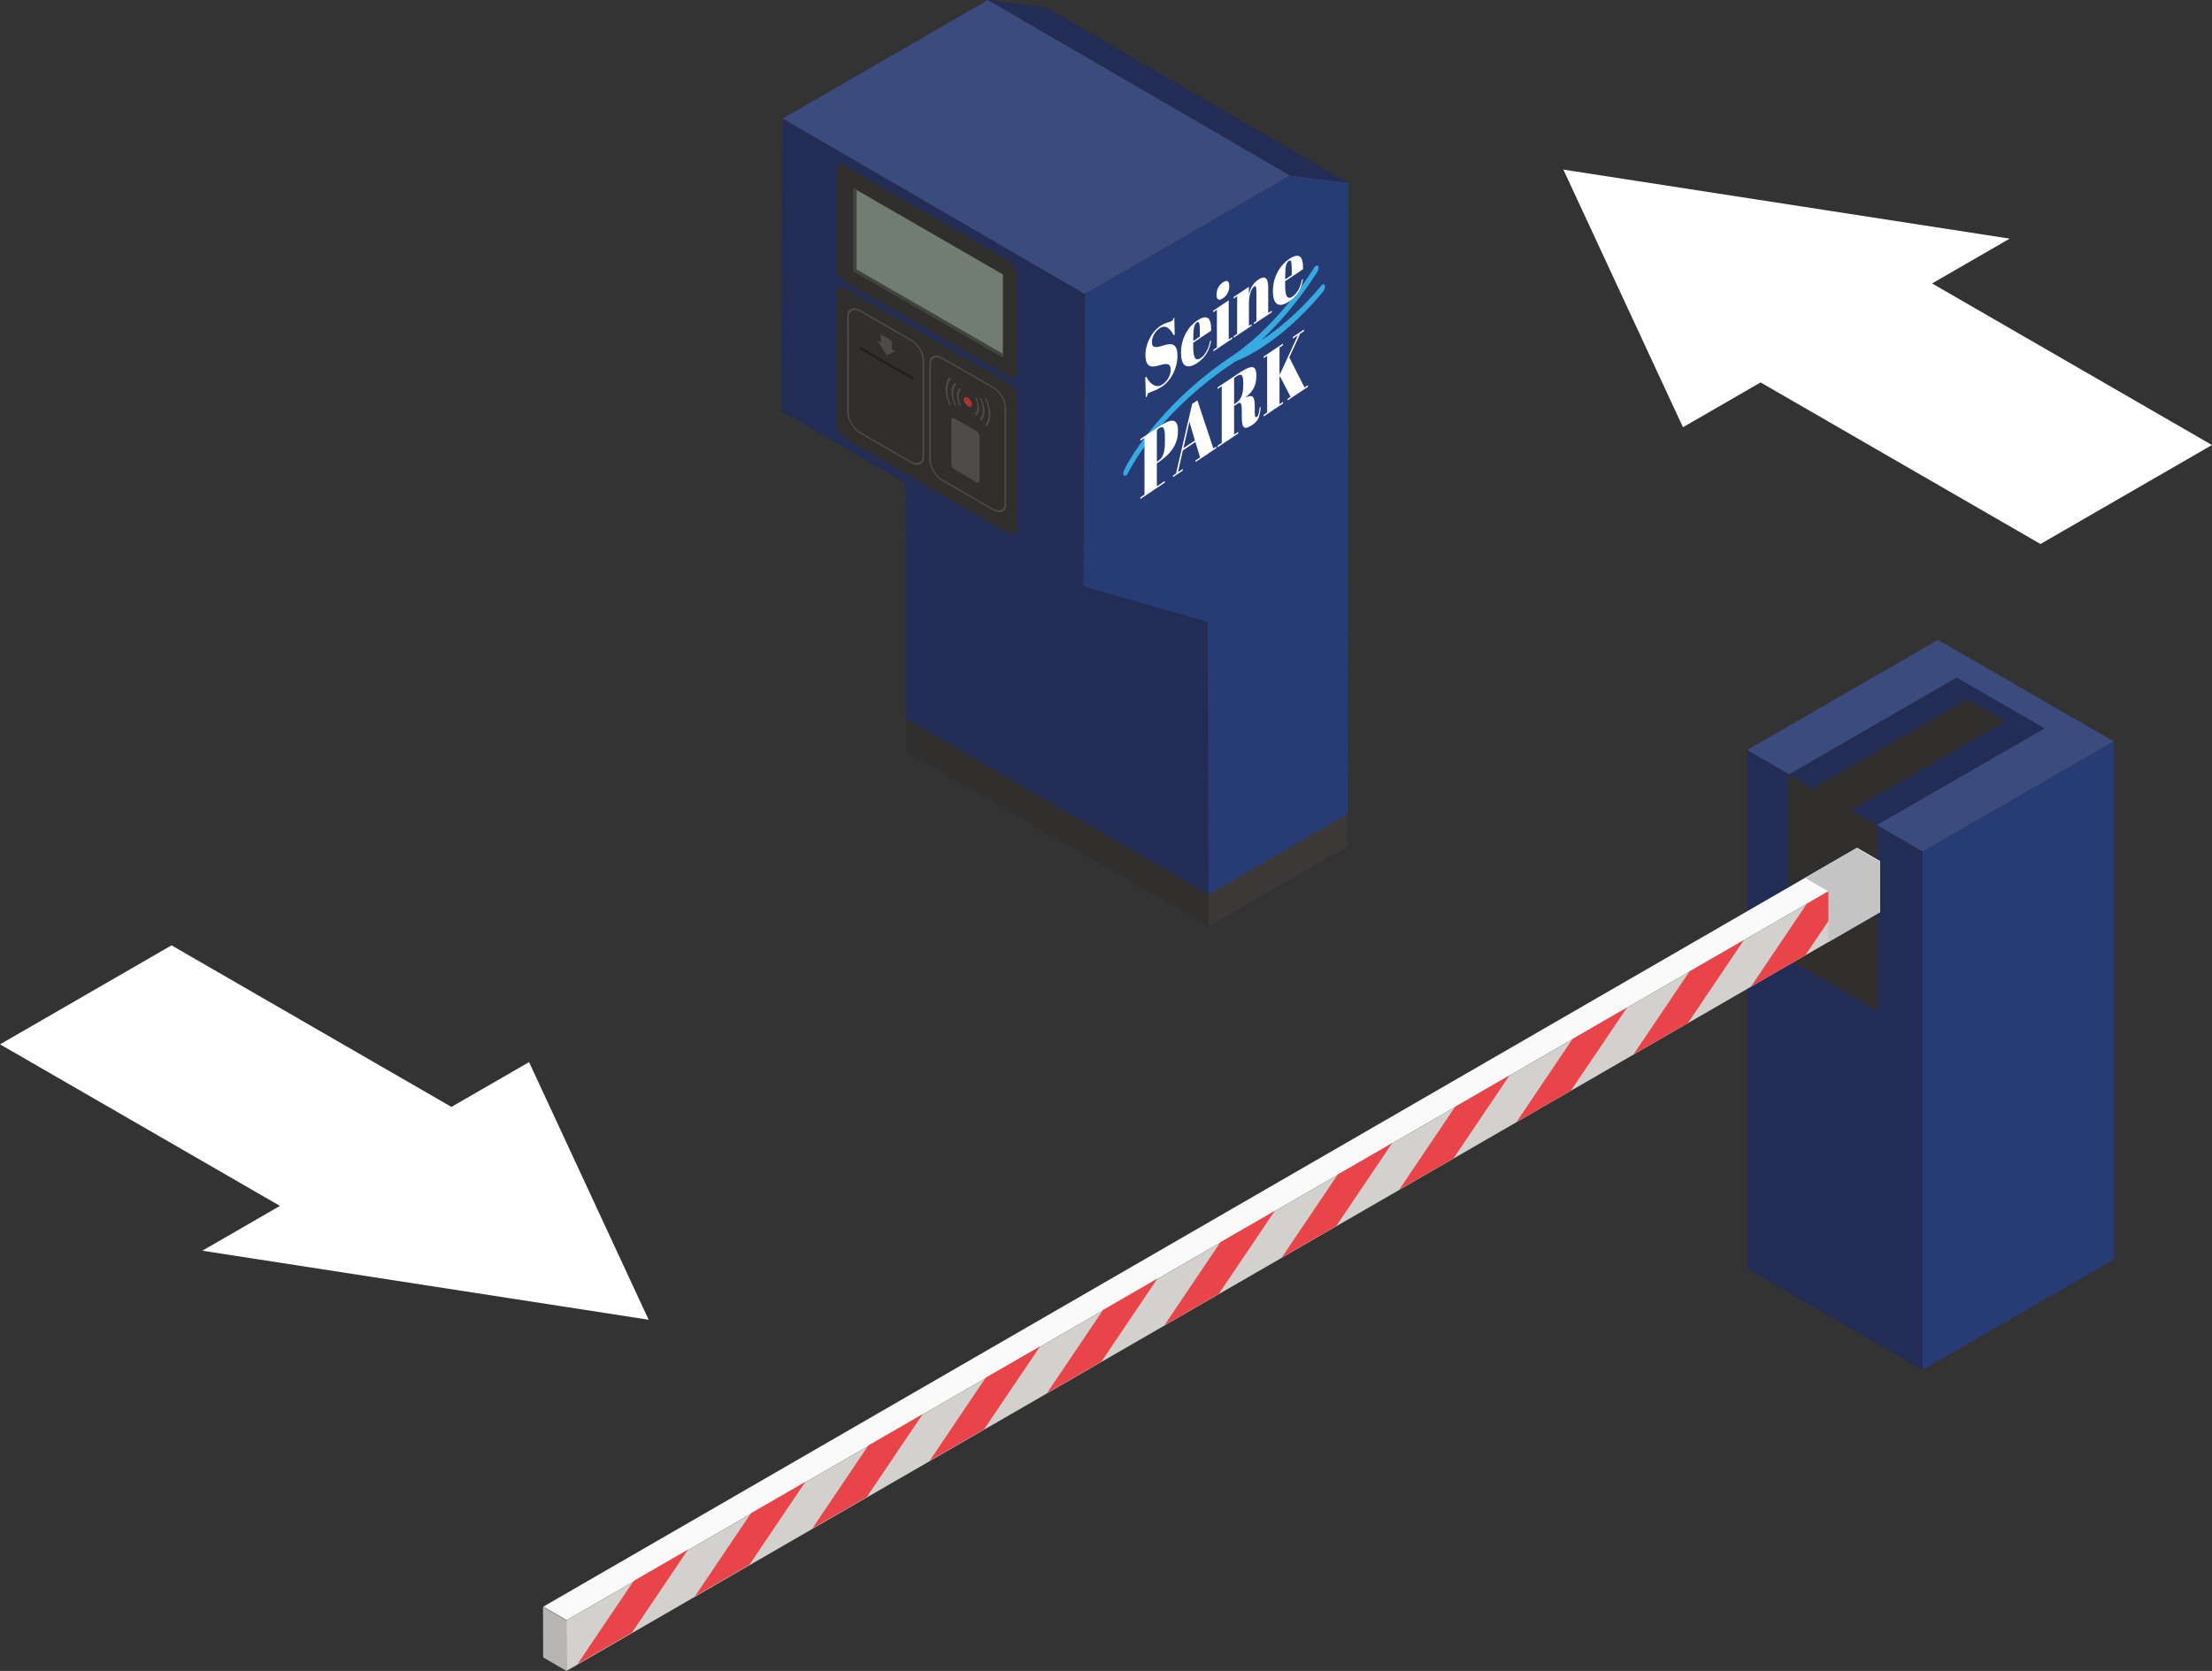
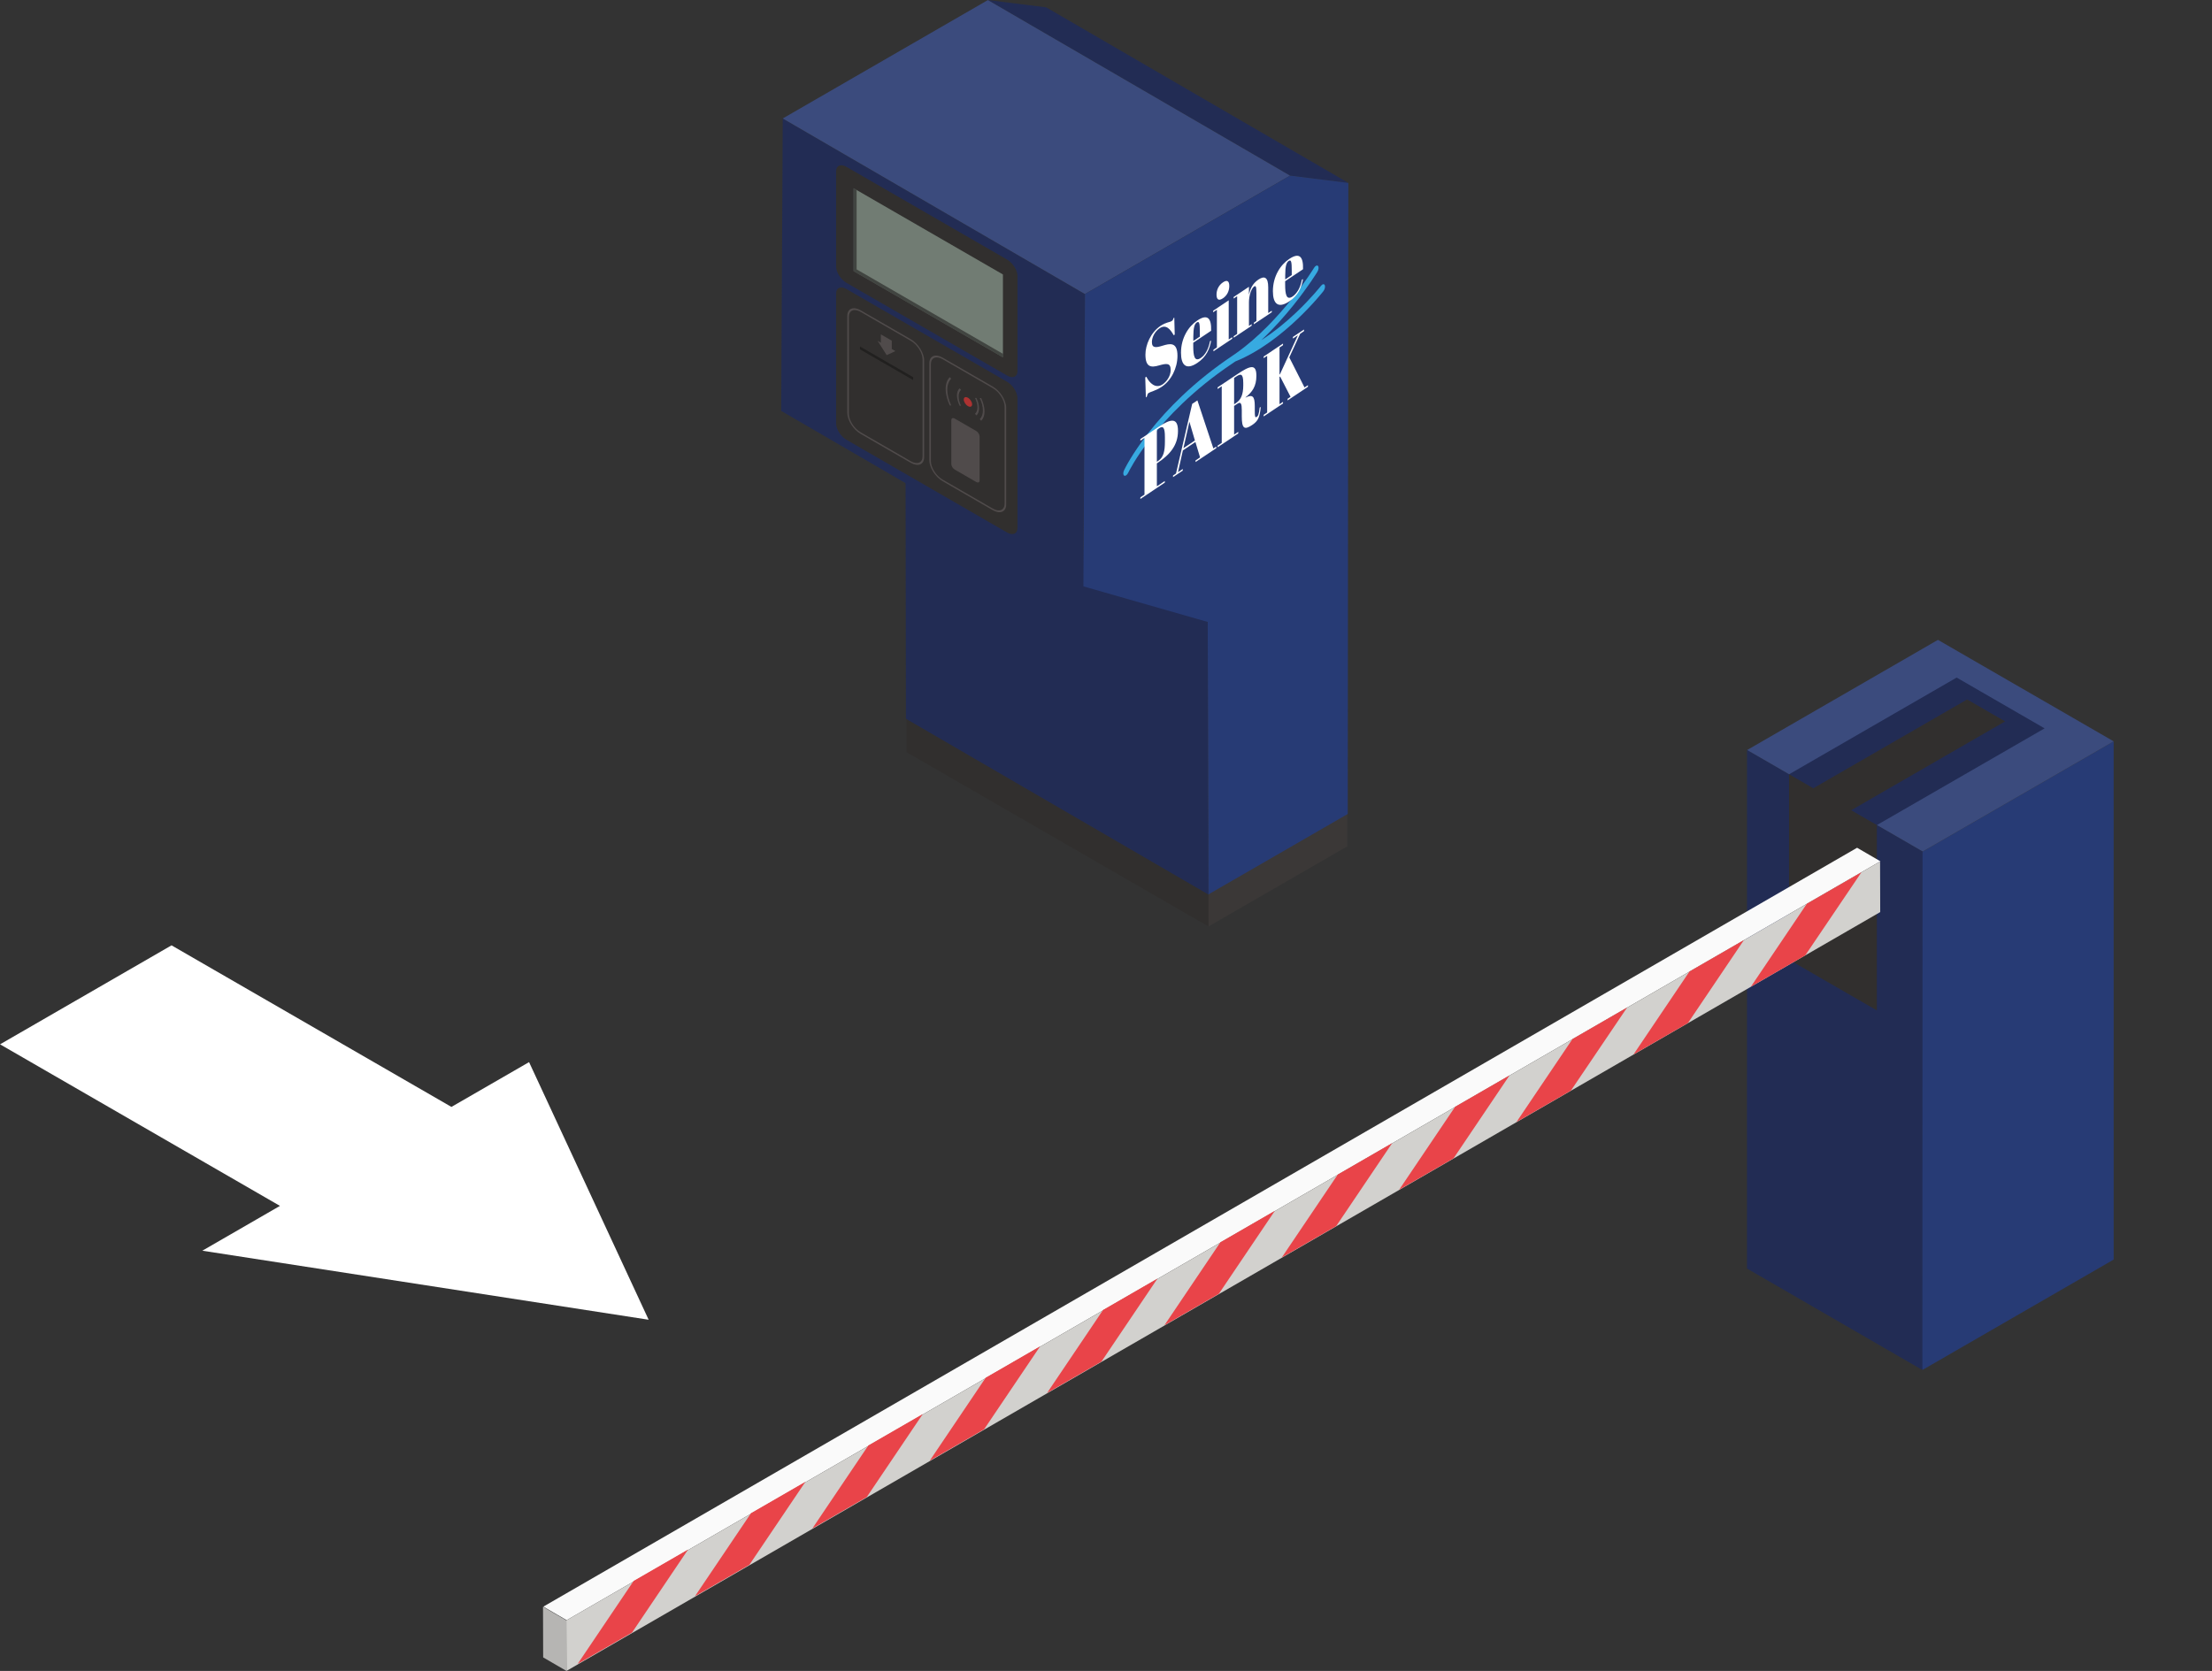
<svg xmlns="http://www.w3.org/2000/svg" viewBox="24.296 39.712 203.254 153.574" width="203.254px" height="153.574px">
  <rect x="24.296" y="39.712" width="203.254" height="153.574" fill="#333333" stroke="none" />
  <defs>
    <clipPath id="clipPath96">
      <path d="M 0,187.172 H 226.772 V 0 H 0 Z" id="path94" />
    </clipPath>
    <clipPath id="clipPath104">
-       <path d="m 142.652,98.952 h 5.169 v -6.473 h -5.169 z" id="path102" />
-     </clipPath>
+       </clipPath>
    <clipPath id="clipPath148">
      <path d="M 0,187.172 H 226.772 V 0 H 0 Z" id="path146" />
    </clipPath>
    <clipPath id="clipPath168">
      <path d="M 77.067,144.447 H 87.361 V 132.791 H 77.067 Z" id="path166" />
    </clipPath>
    <clipPath id="clipPath188">
      <path d="m 84.661,130.048 h 0.576 v -0.665 h -0.576 z" id="path186" />
    </clipPath>
  </defs>
  <g id="g22" transform="matrix(1.333, 0, 0, -1.333, 208.96, 61.645)">
-     <path d="m 0,0 -30.766,4.76 8.244,-17.763 5.351,3.089 19.294,-11.14 11.82,6.825 -19.294,11.14 z" style="fill:#ffffff;fill-opacity:1;fill-rule:nonzero;stroke:none" id="path24" />
-   </g>
+     </g>
  <g id="g26" transform="matrix(1.333, 0, 0, -1.333, 42.887, 154.662)">
    <path d="M 0,0 30.766,-4.76 22.523,13.003 17.171,9.914 -2.123,21.054 -13.943,14.229 5.351,3.09 Z" style="fill:#ffffff;fill-opacity:1;fill-rule:nonzero;stroke:none" id="path28" />
  </g>
  <g id="g46" transform="matrix(1.333, 0, 0, -1.333, 200.953, 117.982)">
    <path d="m 0,0 13.174,7.6 0.002,-35.728 -13.175,-7.607 -8.327,23.889 z" style="fill:#273b75;fill-opacity:1;fill-rule:nonzero;stroke:none" id="path48" />
  </g>
  <g id="g50" transform="matrix(1.333, 0, 0, -1.333, 184.823, 108.63)">
    <path d="m 0,0 -0.002,-35.761 12.09,-6.996 0.013,35.761 z" style="fill:#222c54;fill-opacity:1;fill-rule:nonzero;stroke:none" id="path52" />
  </g>
  <g id="g54" transform="matrix(1.333, 0, 0, -1.333, 206.508, 100.913)">
    <path d="M 0,0 -3.105,1.794 -16.257,-5.8 -4.156,-12.796 9.007,-5.203 5.262,-3.039 Z" style="fill:#3b4b7d;fill-opacity:1;fill-rule:nonzero;stroke:none" id="path56" />
  </g>
  <g id="g58" transform="matrix(1.333, 0, 0, -1.333, 189.53, 110.939)">
    <path d="m 0,0 4.493,-2.907 10.43,6.498 -3.264,2.096 z" style="fill:#312f2e;fill-opacity:1;fill-rule:nonzero;stroke:none" id="path60" />
  </g>
  <g id="g62" transform="matrix(1.333, 0, 0, -1.333, 195.131, 110.494)">
    <path d="m 0,0 -4.833,-0.286 -0.002,-12.786 6.052,-3.494 V -3.79 l 0.743,1.444 z" style="fill:#312f2e;fill-opacity:1;fill-rule:nonzero;stroke:none" id="path64" />
  </g>
  <g id="g66" transform="matrix(1.333, 0, 0, -1.333, 209.8, 105.286)">
    <path d="m 0,0 -2.618,1.512 -1.667,0.964 -11.55,-6.668 1.666,-0.965 10.605,6.123 2.618,-1.512 -10.608,-6.125 1.769,-1.024 11.561,6.668 z" style="fill:#222c54;fill-opacity:1;fill-rule:nonzero;stroke:none" id="path68" />
  </g>
  <g id="g70" transform="matrix(1.333, 0, 0, -1.333, 76.334, 188.636)">
    <path d="m 0,0 -1.607,0.934 0.01,-3.488 1.607,-0.934 z" style="fill:#b6b5b3;fill-opacity:1;fill-rule:nonzero;stroke:none" id="path72" />
  </g>
  <g id="g74" transform="matrix(1.333, 0, 0, -1.333, 197.081, 118.872)">
    <path d="m 0,0 -1.607,0.934 -90.56,-52.323 1.607,-0.934 z" style="fill:#fafafa;fill-opacity:1;fill-rule:nonzero;stroke:none" id="path76" />
  </g>
  <g id="g78" transform="matrix(1.333, 0, 0, -1.333, 76.334, 188.636)">
    <path d="m 0,0 0.01,-3.488 90.56,52.323 -0.01,3.488 z" style="fill:#d2d1ce;fill-opacity:1;fill-rule:nonzero;stroke:none" id="path80" />
  </g>
  <g id="g82" transform="matrix(1.333, 0, 0, -1.333, 119.869, 163.45)">
    <path d="m 0,0 -3.752,-2.166 -3.859,-5.722 3.752,2.167 z M 8.089,4.671 4.337,2.504 0.479,-3.217 4.231,-1.051 Z m 8.09,4.67 L 12.427,7.175 8.569,1.453 12.32,3.62 Z m 24.285,14.021 -3.768,-2.176 -3.859,-5.721 3.752,2.166 z m -8.106,-4.68 -3.752,-2.166 -3.858,-5.721 3.752,2.166 z M 24.269,14.012 20.517,11.845 16.658,6.124 20.41,8.29 Z m -48.538,-28.024 -3.752,-2.166 -3.859,-5.721 3.753,2.166 z m 16.179,9.341 -3.752,-2.166 -3.858,-5.721 3.752,2.166 z m -8.089,-4.67 -3.752,-2.166 -3.859,-5.722 3.752,2.167 z" style="fill:#e94449;fill-opacity:1;fill-rule:nonzero;stroke:none" id="path84" />
  </g>
  <g id="g86" transform="matrix(1.333, 0, 0, -1.333, 195.342, 119.876)">
    <path d="m 0,0 -3.768,-2.175 -3.858,-5.722 3.752,2.167 z m -8.105,-4.68 -3.753,-2.166 -3.858,-5.721 3.752,2.166 z" style="fill:#e94449;fill-opacity:1;fill-rule:nonzero;stroke:none" id="path88" />
  </g>
  <g id="g90" transform="matrix(1.333, 0, 0, -1.333, 0, 249.563)">
    <g id="g92" clip-path="url(#clipPath96)">
      <g id="g98">
        <g id="g100" />
        <g id="g112">
          <g clip-path="url(#clipPath104)" id="g110">
            <g transform="translate(144.259,95.968)" id="g108">
              <path d="M 0,0 0.01,-3.488 3.562,-1.437 3.552,2.051 1.945,2.985 -1.607,0.934 Z" style="fill:#c5c4c5;fill-opacity:1;fill-rule:nonzero;stroke:none" id="path106" />
            </g>
          </g>
        </g>
      </g>
    </g>
  </g>
  <g id="g114" transform="matrix(1.333, 0, 0, -1.333, 132.898, 89.211)">
    <path d="m 0,0 1.835,-26.743 9.565,5.522 v 11.566 z" style="fill:#3b3837;fill-opacity:1;fill-rule:nonzero;stroke:none" id="path116" />
  </g>
  <g id="g118" transform="matrix(1.333, 0, 0, -1.333, 107.59, 93.364)">
    <path d="M 0,0 V -11.611 L 20.816,-23.629 V 3.115 Z" style="fill:#312f2e;fill-opacity:1;fill-rule:nonzero;stroke:none" id="path120" />
  </g>
  <g id="g122" transform="matrix(1.333, 0, 0, -1.333, 135.339, 121.929)">
    <path d="M 0,0 -20.855,12.12 -20.882,30.886 -0.053,18.782 Z" style="fill:#222c54;fill-opacity:1;fill-rule:nonzero;stroke:none" id="path124" />
  </g>
  <g id="g126" transform="matrix(1.333, 0, 0, -1.333, 142.838, 55.851)">
    <path d="M 0,0 -20.829,12.104 -16.813,11.601 4.016,-0.504 Z" style="fill:#222c54;fill-opacity:1;fill-rule:nonzero;stroke:none" id="path128" />
  </g>
  <g id="g130" transform="matrix(1.333, 0, 0, -1.333, 123.844, 93.614)">
    <path d="M 0,0 -20.829,12.104 -20.723,32.263 0.106,20.158 Z" style="fill:#222c54;fill-opacity:1;fill-rule:nonzero;stroke:none" id="path132" />
  </g>
  <g id="g134" transform="matrix(1.333, 0, 0, -1.333, 123.985, 66.736)">
    <path d="M 0,0 -20.829,12.104 -6.689,20.268 14.14,8.164 Z" style="fill:#3b4b7d;fill-opacity:1;fill-rule:nonzero;stroke:none" id="path136" />
  </g>
  <g id="g138" transform="matrix(1.333, 0, 0, -1.333, 142.838, 55.851)">
    <path d="m 0,0 4.016,-0.504 -0.04,-43.511 -9.601,-5.543 -0.053,18.782 -8.568,2.454 0.106,20.158 z" style="fill:#273b75;fill-opacity:1;fill-rule:nonzero;stroke:none" id="path140" />
  </g>
  <g id="g142" transform="matrix(1.333, 0, 0, -1.333, 0, 249.563)">
    <g id="g144" clip-path="url(#clipPath148)">
      <g id="g150" transform="translate(76.579,127.104)">
        <path d="m 0,0 11.065,-6.389 c 0.397,-0.228 0.719,-0.093 0.719,0.304 v 8.956 c 0,0.397 -0.322,0.904 -0.719,1.133 L 0,10.392 c -0.397,0.229 -0.718,0.093 -0.718,-0.303 V 1.133 C -0.718,0.736 -0.397,0.229 0,0" style="fill:#312f2e;fill-opacity:1;fill-rule:nonzero;stroke:none" id="path152" />
      </g>
      <g id="g154" transform="translate(76.579,137.924)">
        <path d="m 0,0 11.065,-6.388 c 0.397,-0.229 0.719,-0.094 0.719,0.303 v 6.56 c 0,0.397 -0.322,0.904 -0.719,1.133 L 0,7.997 C -0.397,8.226 -0.718,8.09 -0.718,7.693 V 1.133 C -0.718,0.736 -0.397,0.229 0,0" style="fill:#312f2e;fill-opacity:1;fill-rule:nonzero;stroke:none" id="path156" />
      </g>
      <g id="g158" transform="translate(77.067,144.447)">
        <path d="m 0,0 10.294,-5.943 v -5.713 L 0,-5.712 Z" style="fill:#717c73;fill-opacity:1;fill-rule:nonzero;stroke:none" id="path160" />
      </g>
      <g id="g162">
        <g id="g164" />
        <g id="g176">
          <g clip-path="url(#clipPath168)" opacity="0.6" id="g174">
            <g transform="translate(77.275,144.327)" id="g172">
              <path d="m 0,0 v -5.472 l 10.086,-5.823 v -0.241 L -0.208,-5.592 V 0.12 Z" style="fill:#221f1f;fill-opacity:1;fill-rule:nonzero;stroke:none" id="path170" />
            </g>
          </g>
        </g>
      </g>
      <g id="g178" transform="translate(77.508,133.537)">
        <path d="M 0,0 3.666,-2.117 3.661,-2.311 0,-0.197 Z" style="fill:#21201f;fill-opacity:1;fill-rule:nonzero;stroke:none" id="path180" />
      </g>
      <g id="g182">
        <g id="g184" />
        <g id="g196">
          <g clip-path="url(#clipPath188)" opacity="0.9" id="g194">
            <g transform="translate(84.661,129.881)" id="g192">
              <path d="m 0,0 c 0,-0.159 0.129,-0.362 0.288,-0.454 0.159,-0.092 0.288,-0.038 0.288,0.121 0,0.16 -0.129,0.363 -0.288,0.455 C 0.129,0.214 0,0.159 0,0" style="fill:#ba3231;fill-opacity:1;fill-rule:nonzero;stroke:none" id="path190" />
            </g>
          </g>
        </g>
      </g>
      <g id="g198" transform="translate(83.696,131.425)">
        <path d="m 0,0 c -0.176,-0.183 -0.283,-0.454 -0.283,-0.813 0,-0.359 0.107,-0.753 0.283,-1.14 l 0.097,-0.002 c -0.167,0.366 -0.268,0.738 -0.268,1.078 0,0.339 0.101,0.595 0.268,0.767 z" style="fill:#504b4b;fill-opacity:1;fill-rule:nonzero;stroke:none" id="path200" />
      </g>
      <g id="g202" transform="translate(84.145,129.461)">
-         <path d="m 0,0 c -0.135,0.289 -0.216,0.584 -0.216,0.853 0,0.268 0.081,0.47 0.216,0.603 l -0.097,0.109 c -0.144,-0.143 -0.231,-0.36 -0.231,-0.648 0,-0.288 0.087,-0.605 0.231,-0.915 z" style="fill:#504b4b;fill-opacity:1;fill-rule:nonzero;stroke:none" id="path204" />
-       </g>
+         </g>
      <g id="g206" transform="translate(84.473,129.453)">
        <path d="m 0,0 c -0.106,0.217 -0.168,0.441 -0.168,0.643 0,0.202 0.062,0.355 0.168,0.449 L -0.097,1.203 C -0.212,1.097 -0.279,0.929 -0.279,0.708 c 0,-0.222 0.067,-0.467 0.182,-0.706 z" style="fill:#504b4b;fill-opacity:1;fill-rule:nonzero;stroke:none" id="path208" />
      </g>
      <g id="g210" transform="translate(85.534,128.786)">
        <path d="M 0,0 C 0.114,0.106 0.182,0.273 0.182,0.495 0.182,0.717 0.114,0.962 0,1.2 L -0.097,1.203 C 0.008,0.986 0.07,0.762 0.07,0.56 0.07,0.357 0.008,0.205 -0.097,0.11 Z" style="fill:#504b4b;fill-opacity:1;fill-rule:nonzero;stroke:none" id="path212" />
      </g>
      <g id="g214" transform="translate(85.765,129.982)">
        <path d="M 0,0 C 0.135,-0.289 0.216,-0.584 0.216,-0.853 0.216,-1.121 0.135,-1.323 0,-1.456 l 0.097,-0.109 c 0.144,0.143 0.231,0.36 0.231,0.648 0,0.288 -0.087,0.605 -0.231,0.915 z" style="fill:#504b4b;fill-opacity:1;fill-rule:nonzero;stroke:none" id="path216" />
      </g>
      <g id="g218" transform="translate(86.117,129.973)">
-         <path d="M 0,0 C 0.167,-0.365 0.269,-0.738 0.269,-1.078 0.269,-1.417 0.167,-1.673 0,-1.845 l 0.097,-0.11 c 0.176,0.183 0.283,0.454 0.283,0.813 0,0.359 -0.107,0.753 -0.283,1.14 z" style="fill:#504b4b;fill-opacity:1;fill-rule:nonzero;stroke:none" id="path220" />
-       </g>
+         </g>
      <g id="g222" transform="translate(87.476,122.703)">
        <path d="M 0,0 C 0,-0.447 -0.364,-0.601 -0.811,-0.343 L -4.27,1.655 c -0.447,0.258 -0.811,0.832 -0.811,1.278 v 6.682 c 0,0.447 0.364,0.6 0.811,0.343 L -0.811,7.96 C -0.364,7.702 0,7.128 0,6.681 Z m -0.811,8.068 -3.459,1.998 c -0.507,0.292 -0.919,0.118 -0.919,-0.389 V 2.996 c 0,-0.507 0.412,-1.157 0.919,-1.449 l 3.459,-1.998 c 0.507,-0.292 0.919,-0.118 0.919,0.389 v 6.681 c 0,0.506 -0.412,1.157 -0.919,1.449" style="fill:#504b4b;fill-opacity:1;fill-rule:nonzero;stroke:none" id="path224" />
      </g>
      <g id="g226" transform="translate(81.822,125.968)">
        <path d="M 0,0 C 0,-0.447 -0.364,-0.601 -0.811,-0.343 L -4.27,1.655 c -0.447,0.257 -0.811,0.832 -0.811,1.278 v 6.682 c 0,0.446 0.364,0.6 0.811,0.342 L -0.811,7.96 C -0.364,7.702 0,7.128 0,6.681 Z m -0.811,8.068 -3.459,1.997 c -0.507,0.293 -0.919,0.119 -0.919,-0.388 V 2.996 c 0,-0.507 0.412,-1.157 0.919,-1.45 l 3.459,-1.997 c 0.507,-0.292 0.919,-0.118 0.919,0.389 v 6.681 c 0,0.506 -0.412,1.157 -0.919,1.449" style="fill:#504b4b;fill-opacity:1;fill-rule:nonzero;stroke:none" id="path228" />
      </g>
      <g id="g230" transform="translate(85.514,127.715)">
        <path d="M 0,0 -1.471,0.849 C -1.603,0.926 -1.71,0.88 -1.71,0.748 v -3.037 c 0,-0.132 0.107,-0.301 0.239,-0.377 L 0,-3.516 c 0.132,-0.076 0.239,-0.031 0.239,0.101 v 3.038 C 0.239,-0.245 0.132,-0.076 0,0" style="fill:#504b4b;fill-opacity:1;fill-rule:nonzero;stroke:none" id="path232" />
      </g>
      <g id="g234" transform="translate(79.699,133.938)">
        <path d="M 0,0 -0.753,0.435 V -0.139 L -0.977,-0.01 -0.352,-0.996 0.251,-0.719 0,-0.574 Z" style="fill:#504b4b;fill-opacity:1;fill-rule:nonzero;stroke:none" id="path236" />
      </g>
      <g id="g238" transform="translate(95.853,124.653)">
        <path d="m 0,0 c -0.047,-0.032 -0.095,-0.041 -0.132,-0.019 -0.08,0.046 -0.085,0.208 -0.012,0.365 0.02,0.044 0.518,1.097 1.695,2.602 0.684,0.874 1.459,1.724 2.306,2.528 1.053,1 2.221,1.932 3.47,2.768 0.063,0.043 0.125,0.085 0.188,0.129 0.014,0.012 0.029,0.023 0.044,0.031 1.592,1.12 2.945,2.619 3.815,3.703 0.987,1.229 1.575,2.193 1.581,2.203 0.088,0.144 0.21,0.2 0.273,0.124 0.064,-0.076 0.044,-0.254 -0.044,-0.398 -0.025,-0.042 -0.63,-1.033 -1.657,-2.312 -0.562,-0.7 -1.318,-1.568 -2.209,-2.403 0.945,0.605 1.773,1.311 2.387,1.892 1.054,0.996 1.724,1.849 1.73,1.858 0.099,0.126 0.214,0.144 0.259,0.041 0.044,-0.103 10e-4,-0.288 -0.097,-0.414 C 13.568,12.661 12.889,11.795 11.795,10.759 10.793,9.81 9.242,8.539 7.53,7.855 7.463,7.808 7.395,7.762 7.327,7.716 4.581,5.878 2.773,3.925 1.74,2.61 0.624,1.19 0.148,0.191 0.144,0.181 0.105,0.099 0.053,0.035 0,0" style="fill:#37aae1;fill-opacity:1;fill-rule:nonzero;stroke:none" id="path240" />
      </g>
      <g id="g242" transform="translate(98.924,131.917)">
        <path d="M 0,0 C 0,0.49 -0.271,0.468 -0.809,0.314 -1.338,0.16 -1.74,0.174 -1.74,1.066 c 0,0.661 0.363,1.523 1.036,1.974 0.402,0.27 0.63,0.239 0.778,0.338 0.075,0.05 0.097,0.106 0.127,0.203 L 0.249,3.614 0.28,2.442 0.21,2.395 C -0.013,2.789 -0.31,3.18 -0.761,2.878 -1.076,2.667 -1.294,2.273 -1.294,1.925 c 0,-0.437 0.297,-0.385 0.739,-0.249 0.485,0.148 1.023,0.284 1.023,-0.696 0,-0.85 -0.429,-1.697 -1.071,-2.128 -0.424,-0.284 -0.792,-0.353 -0.914,-0.435 -0.07,-0.046 -0.096,-0.129 -0.131,-0.265 l -0.062,-0.041 -0.043,1.376 0.074,0.05 C -1.46,-0.907 -1.036,-1.314 -0.555,-0.991 -0.293,-0.816 0,-0.431 0,0" style="fill:#ffffff;fill-opacity:1;fill-rule:nonzero;stroke:none" id="path244" />
      </g>
      <g id="g246" transform="translate(100.935,134.22)">
        <path d="M 0,0 V 0.289 C 0,0.909 -0.035,1.092 -0.214,0.972 -0.367,0.87 -0.45,0.613 -0.45,-0.012 v -0.29 z M -0.175,1.11 C 0.512,1.57 0.804,1.3 0.778,0.403 l -1.233,-0.826 v -0.23 c 0,-0.696 0.092,-1.107 0.516,-0.823 0.324,0.217 0.542,0.641 0.639,1.16 l 0.078,0.035 c -0.1,-0.575 -0.328,-1.117 -0.949,-1.533 -0.778,-0.521 -1.128,-0.153 -1.128,0.702 0,1.021 0.516,1.816 1.124,2.222" style="fill:#ffffff;fill-opacity:1;fill-rule:nonzero;stroke:none" id="path248" />
      </g>
      <g id="g250" transform="translate(102.531,137.962)">
        <path d="m 0,0 c 0.271,0.182 0.433,0.107 0.433,-0.253 0,-0.313 -0.127,-0.64 -0.442,-0.851 -0.354,-0.237 -0.437,0.009 -0.437,0.257 0,0.289 0.118,0.627 0.446,0.847 M 0.394,-1.241 V -3.944 L 0.638,-3.78 V -3.887 L -0.66,-4.756 v 0.106 l 0.24,0.161 v 2.597 l -0.258,-0.173 v 0.106 z" style="fill:#ffffff;fill-opacity:1;fill-rule:nonzero;stroke:none" id="path252" />
      </g>
      <g id="g254" transform="translate(104.319,137.655)">
        <path d="m 0,0 v -0.543 c 0.074,0.345 0.219,0.748 0.651,1.038 0.407,0.273 0.678,0.183 0.678,-0.531 v -1.777 l 0.245,0.164 V -1.755 L 0.337,-2.584 v 0.107 l 0.179,0.12 v 1.918 C 0.516,0.062 0.463,0.086 0.354,0.013 0.171,-0.11 0,-0.596 0,-1.074 v -1.629 l 0.188,0.126 v -0.106 l -1.242,-0.832 v 0.106 l 0.241,0.161 v 2.597 l -0.241,-0.161 v 0.106 z" style="fill:#ffffff;fill-opacity:1;fill-rule:nonzero;stroke:none" id="path256" />
      </g>
      <g id="g258" transform="translate(107.27,138.462)">
        <path d="M 0,0 V 0.289 C 0,0.909 -0.035,1.092 -0.214,0.972 -0.367,0.87 -0.45,0.613 -0.45,-0.012 v -0.29 z M -0.175,1.11 C 0.512,1.57 0.804,1.3 0.778,0.403 l -1.233,-0.826 v -0.23 c 0,-0.696 0.092,-1.107 0.516,-0.823 0.324,0.217 0.542,0.641 0.639,1.16 l 0.078,0.035 c -0.1,-0.575 -0.328,-1.117 -0.949,-1.533 -0.778,-0.521 -1.128,-0.153 -1.128,0.702 0,1.021 0.516,1.816 1.124,2.222" style="fill:#ffffff;fill-opacity:1;fill-rule:nonzero;stroke:none" id="path260" />
      </g>
      <g id="g262" transform="translate(97.972,125.591)">
        <path d="m 0,0 0.092,0.061 c 0.367,0.246 0.463,0.653 0.463,1.338 v 0.283 c 0,0.667 -0.105,0.833 -0.437,0.61 L 0,2.213 Z M 0.149,2.425 C 0.971,2.975 1.456,3.052 1.456,2.126 1.456,1.123 0.883,0.479 0.035,-0.089 L 0,-0.112 v -1.582 l 0.547,0.366 V -1.44 l -1.684,-1.127 v 0.112 l 0.284,0.19 v 3.907 l -0.284,-0.19 v 0.112 z" style="fill:#ffffff;fill-opacity:1;fill-rule:nonzero;stroke:none" id="path264" />
      </g>
      <g id="g266" transform="translate(99.804,126.528)">
        <path d="m 0,0 0.791,0.53 -0.38,1.291 z m 0.826,0.424 -0.865,-0.58 -0.337,-1.5 0.328,0.219 v -0.112 l -0.669,-0.448 v 0.112 l 0.205,0.138 1.115,4.801 0.359,0.24 1.102,-3.317 0.201,0.135 V 0 l -1.43,-0.957 v 0.112 l 0.311,0.208 z" style="fill:#ffffff;fill-opacity:1;fill-rule:nonzero;stroke:none" id="path268" />
      </g>
      <g id="g270" transform="translate(103.297,129.552)">
        <path d="m 0,0 0.14,0.094 c 0.323,0.216 0.49,0.57 0.49,1.207 v 0.171 c 0,0.661 -0.18,0.647 -0.486,0.442 L 0,1.818 Z m 0,-0.112 v -1.977 l 0.284,0.19 v -0.112 l -1.421,-0.952 v 0.113 l 0.284,0.19 V 1.247 L -1.137,1.056 v 0.113 l 1.321,0.884 c 0.913,0.612 1.351,0.775 1.351,-0.087 0,-0.72 -0.28,-1.12 -0.744,-1.483 V 0.465 c 0.473,0.234 0.634,0.094 0.634,-0.59 v -0.313 c 0,-0.384 0.013,-0.511 0.136,-0.429 0.079,0.053 0.144,0.144 0.201,0.642 l 0.074,0.038 C 1.771,-0.903 1.648,-1.157 1.242,-1.429 0.691,-1.798 0.529,-1.658 0.529,-0.826 v 0.431 c 0,0.419 -0.061,0.596 -0.297,0.438 z" style="fill:#ffffff;fill-opacity:1;fill-rule:nonzero;stroke:none" id="path272" />
      </g>
      <g id="g274" transform="translate(106.668,133.739)">
        <path d="M 0,0 V -0.112 L -0.241,-0.273 V -2.138 L -0.206,-2.103 1.027,0.576 0.682,0.345 V 0.457 L 1.447,0.969 V 0.857 L 1.185,0.681 0.433,-0.955 1.482,-3.026 1.718,-2.868 V -2.98 L 0.315,-3.92 v 0.112 l 0.205,0.137 -0.721,1.4 -0.04,-0.038 V -4.18 L 0,-4.019 v -0.112 l -1.334,-0.893 v 0.112 l 0.241,0.161 v 3.907 l -0.241,-0.161 v 0.112 z" style="fill:#ffffff;fill-opacity:1;fill-rule:nonzero;stroke:none" id="path276" />
      </g>
    </g>
  </g>
</svg>